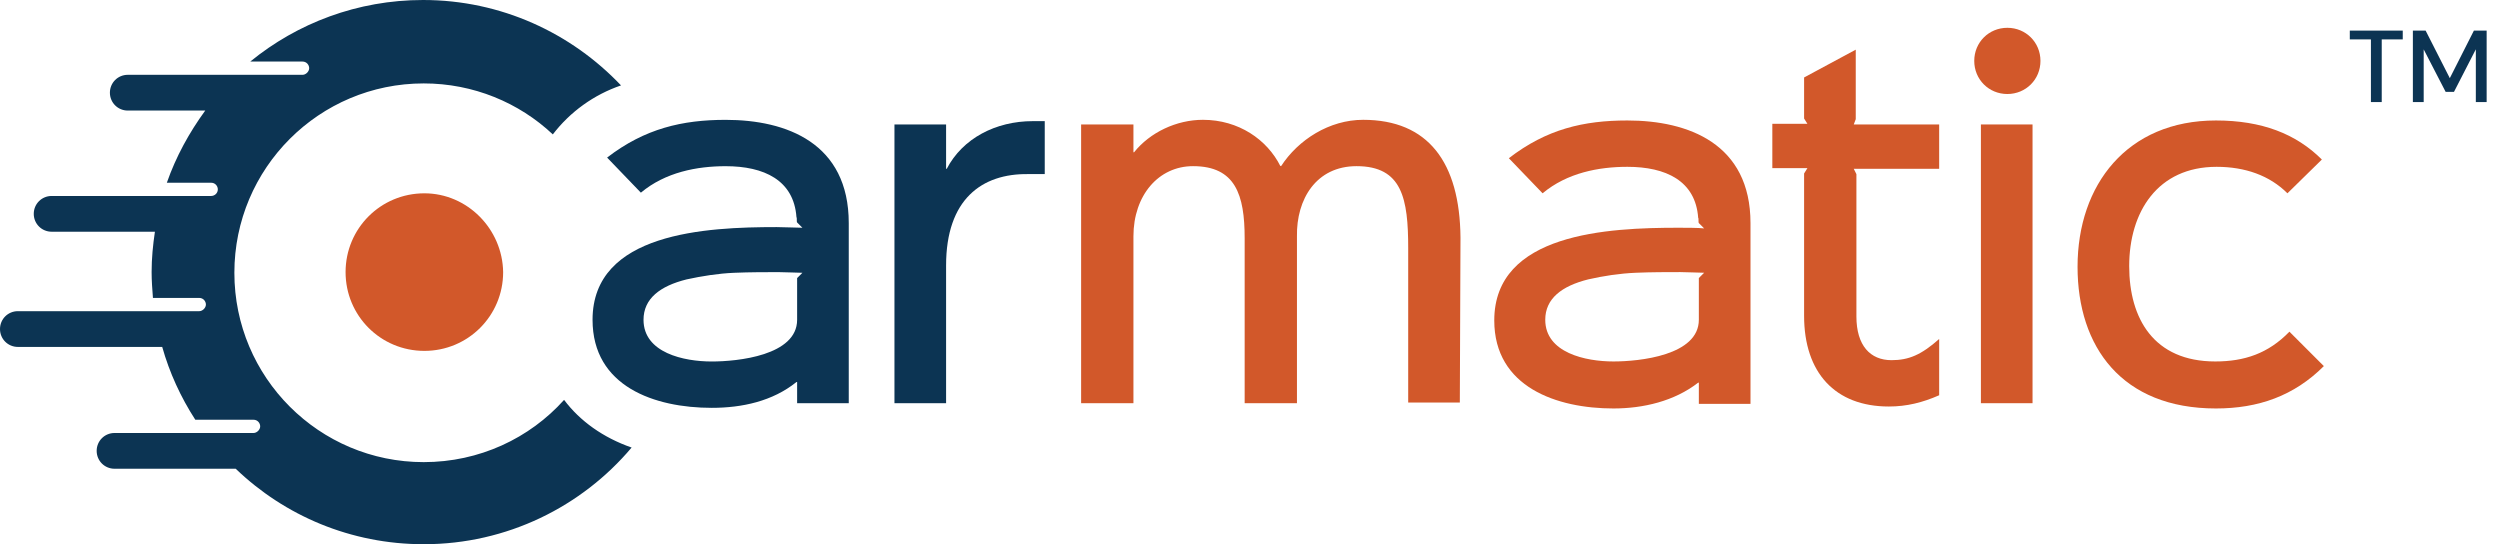
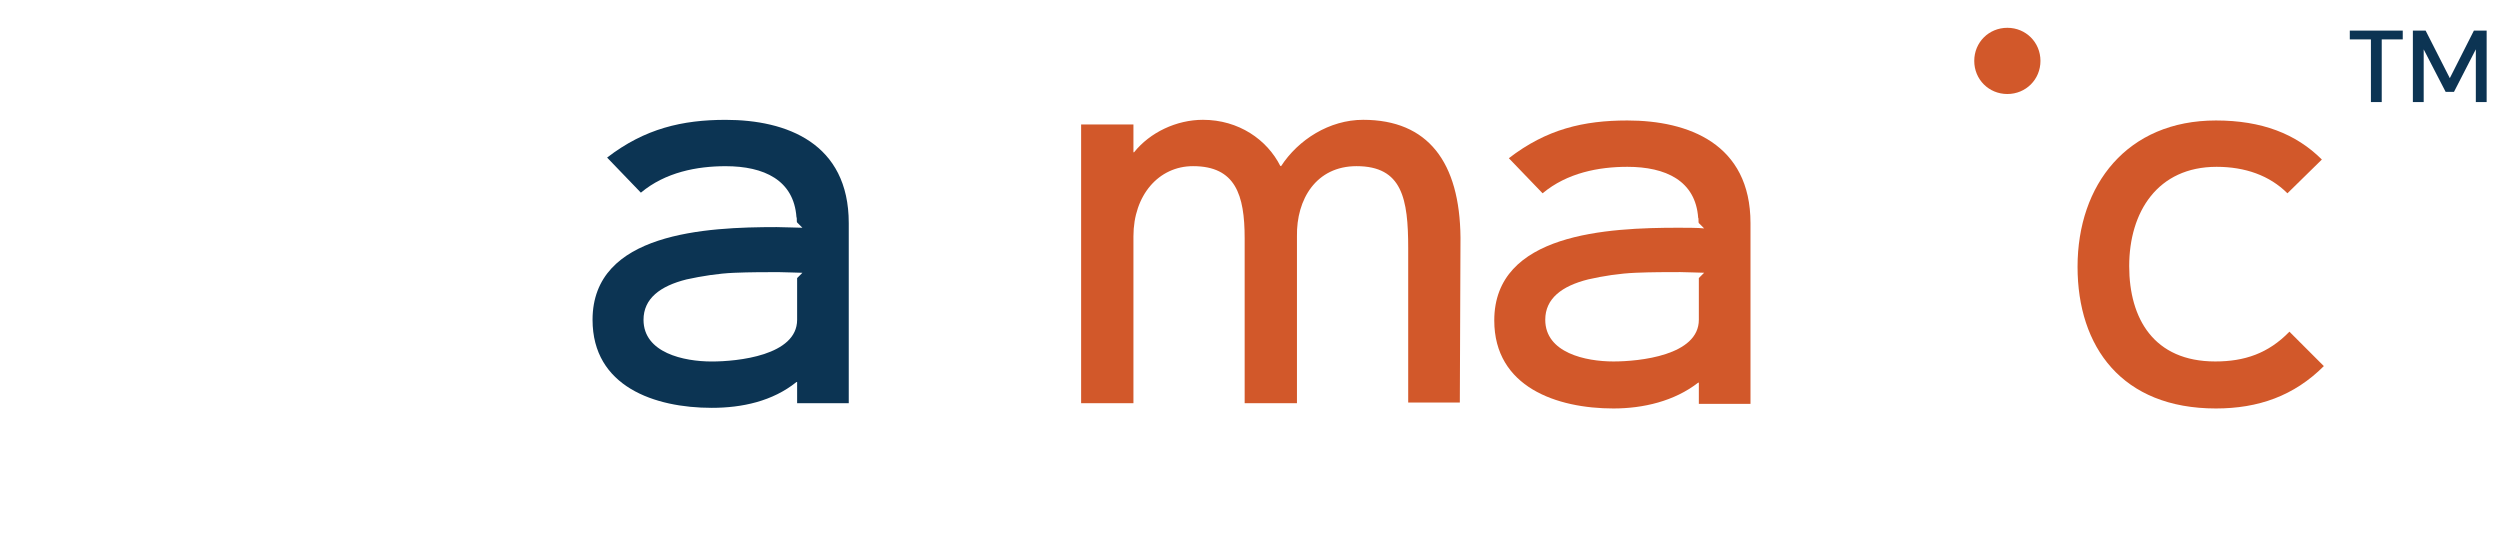
<svg xmlns="http://www.w3.org/2000/svg" width="147" height="32" viewBox="0 0 147 32" fill="none">
  <path d="M80.154 7.045C78.169 7.045 76.339 8.213 75.327 9.77C75.327 9.77 75.288 9.731 75.288 9.77C74.51 8.213 72.835 7.045 70.733 7.045C69.176 7.045 67.619 7.785 66.685 8.952H66.646V7.317H63.57V23.707H66.646V13.896C66.646 11.483 68.125 9.77 70.149 9.77C72.641 9.77 73.186 11.444 73.186 14.013V23.707H76.261V13.896C76.222 11.716 77.39 9.77 79.765 9.77C82.451 9.77 82.802 11.678 82.802 14.597V23.668H85.838L85.877 13.974C85.838 9.536 83.969 7.045 80.154 7.045Z" fill="#D2582A" />
  <path d="M95.688 7.084C93.119 7.084 90.939 7.59 88.72 9.303L90.705 11.366C92.145 10.159 94.014 9.809 95.688 9.809C97.946 9.809 99.698 10.627 99.853 12.807C99.892 12.845 99.853 13.079 99.892 13.118L100.204 13.43C99.892 13.391 99.075 13.391 98.686 13.391C94.559 13.391 87.863 13.702 87.863 18.841C87.863 22.773 91.562 24.018 94.871 24.018C96.622 24.018 98.452 23.59 99.853 22.5H99.892V23.746H102.929V13.118C102.929 8.447 99.27 7.084 95.688 7.084ZM99.892 16.349V18.802C99.892 20.904 96.389 21.254 94.871 21.254C93.236 21.254 90.861 20.748 90.861 18.802C90.861 17.556 91.834 16.816 93.391 16.427C94.248 16.232 95.221 16.077 96.194 16.038C97.129 15.999 98.024 15.999 98.802 15.999C99.192 15.999 99.931 16.038 100.204 16.038L99.892 16.349Z" fill="#D2582A" />
  <path d="M134.618 19.503C133.372 20.787 131.97 21.254 130.257 21.254C126.637 21.254 125.197 18.724 125.197 15.649C125.197 12.456 126.871 9.809 130.335 9.809C132.009 9.809 133.45 10.315 134.501 11.366L136.525 9.381C135.007 7.863 132.983 7.084 130.296 7.084C125.08 7.084 122.16 10.86 122.16 15.687C122.16 20.398 124.768 24.018 130.296 24.018C132.788 24.018 134.89 23.279 136.642 21.527L134.618 19.503Z" fill="#D2582A" />
-   <path d="M24.953 11.367C22.384 11.367 20.32 13.43 20.32 16C20.32 18.569 22.384 20.632 24.953 20.632C27.522 20.632 29.585 18.569 29.585 16C29.547 13.469 27.483 11.367 24.953 11.367Z" fill="#D2582A" />
  <path d="M118.032 5.528C119.122 5.528 119.979 4.671 119.979 3.581C119.979 2.491 119.122 1.635 118.032 1.635C116.942 1.635 116.086 2.491 116.086 3.581C116.086 4.671 116.942 5.528 118.032 5.528Z" fill="#D2582A" />
-   <path d="M119.513 7.318H116.477V23.708H119.513V7.318Z" fill="#D2582A" />
-   <path d="M109.118 7.008V2.92L106.081 4.555V6.969L106.276 7.28H104.213V9.888H106.276L106.081 10.2V18.57C106.081 21.918 107.911 23.903 111.064 23.903C112.116 23.903 113.05 23.669 114.023 23.241V19.932C112.972 20.866 112.232 21.178 111.22 21.178C109.974 21.178 109.157 20.321 109.157 18.608V10.239L109.001 9.927H114.023V7.319H109.001L109.118 7.008Z" fill="#D2582A" />
-   <path d="M61.431 10.237H60.458C57.732 10.198 55.63 11.717 55.63 15.61V23.707H52.594V7.318H55.63V9.926H55.669C56.603 8.135 58.55 7.123 60.73 7.123H61.431V10.237Z" fill="#0C3453" />
-   <path d="M33.168 23.513C31.143 25.771 28.185 27.173 24.915 27.173C18.764 27.173 13.781 22.19 13.781 16.039C13.781 9.888 18.764 4.905 24.915 4.905C27.834 4.905 30.521 6.034 32.506 7.903C33.518 6.579 34.92 5.567 36.516 5.022C33.596 1.946 29.47 0 24.876 0C21.022 0 17.479 1.363 14.715 3.62H17.791C18.024 3.62 18.18 3.815 18.18 4.01C18.18 4.204 17.985 4.399 17.791 4.399H17.168H7.513C6.929 4.399 6.462 4.866 6.462 5.45C6.462 6.034 6.929 6.501 7.513 6.501H12.068C11.134 7.786 10.355 9.187 9.81 10.745H12.418C12.652 10.745 12.808 10.939 12.808 11.134C12.808 11.367 12.613 11.523 12.418 11.523H11.951H3.037C2.453 11.523 1.985 11.99 1.985 12.574C1.985 13.158 2.453 13.625 3.037 13.625H9.109C8.993 14.404 8.915 15.182 8.915 16C8.915 16.506 8.954 17.012 8.993 17.518H11.718C11.951 17.518 12.107 17.713 12.107 17.907C12.107 18.102 11.912 18.297 11.718 18.297H9.071H1.051C0.467 18.297 0 18.764 0 19.348C0 19.932 0.467 20.399 1.051 20.399H9.538C9.966 21.917 10.628 23.358 11.484 24.681H14.91C15.144 24.681 15.299 24.876 15.299 25.071C15.299 25.265 15.105 25.46 14.91 25.46H12.029H6.735C6.151 25.46 5.684 25.927 5.684 26.511C5.684 27.095 6.151 27.562 6.735 27.562H13.859C16.74 30.326 20.633 32 24.915 32C29.82 32 34.219 29.781 37.139 26.316C35.465 25.732 34.102 24.759 33.168 23.513Z" fill="#0C3453" />
  <path d="M49.907 23.709H46.871V22.463H46.832C45.431 23.592 43.64 23.981 41.849 23.981C38.501 23.981 34.842 22.735 34.842 18.804C34.842 13.665 41.538 13.353 45.664 13.353C46.092 13.353 46.871 13.392 47.182 13.392L46.871 13.081C46.832 13.042 46.871 12.808 46.832 12.77C46.676 10.589 44.925 9.772 42.667 9.772C40.993 9.772 39.124 10.122 37.684 11.329L35.698 9.266C37.917 7.553 40.136 7.047 42.667 7.047C46.248 7.047 49.907 8.409 49.907 13.12V23.709ZM47.182 16.04C46.91 16.04 46.17 16.001 45.781 16.001C45.041 16.001 44.107 16.001 43.173 16.04C42.238 16.078 41.265 16.234 40.37 16.429C38.813 16.818 37.839 17.558 37.839 18.804C37.839 20.75 40.214 21.256 41.849 21.256C43.367 21.256 46.871 20.906 46.871 18.804V16.351L47.182 16.04Z" fill="#0C3453" />
  <path d="M139.41 6V2.316H138.168V1.8H141.282V2.316H140.046V6H139.41ZM141.877 6V1.8H142.627L144.049 4.596L145.465 1.8H146.215V6H145.579V2.898L144.295 5.4H143.803L142.513 2.904V6H141.877Z" fill="#0C3453" />
</svg>